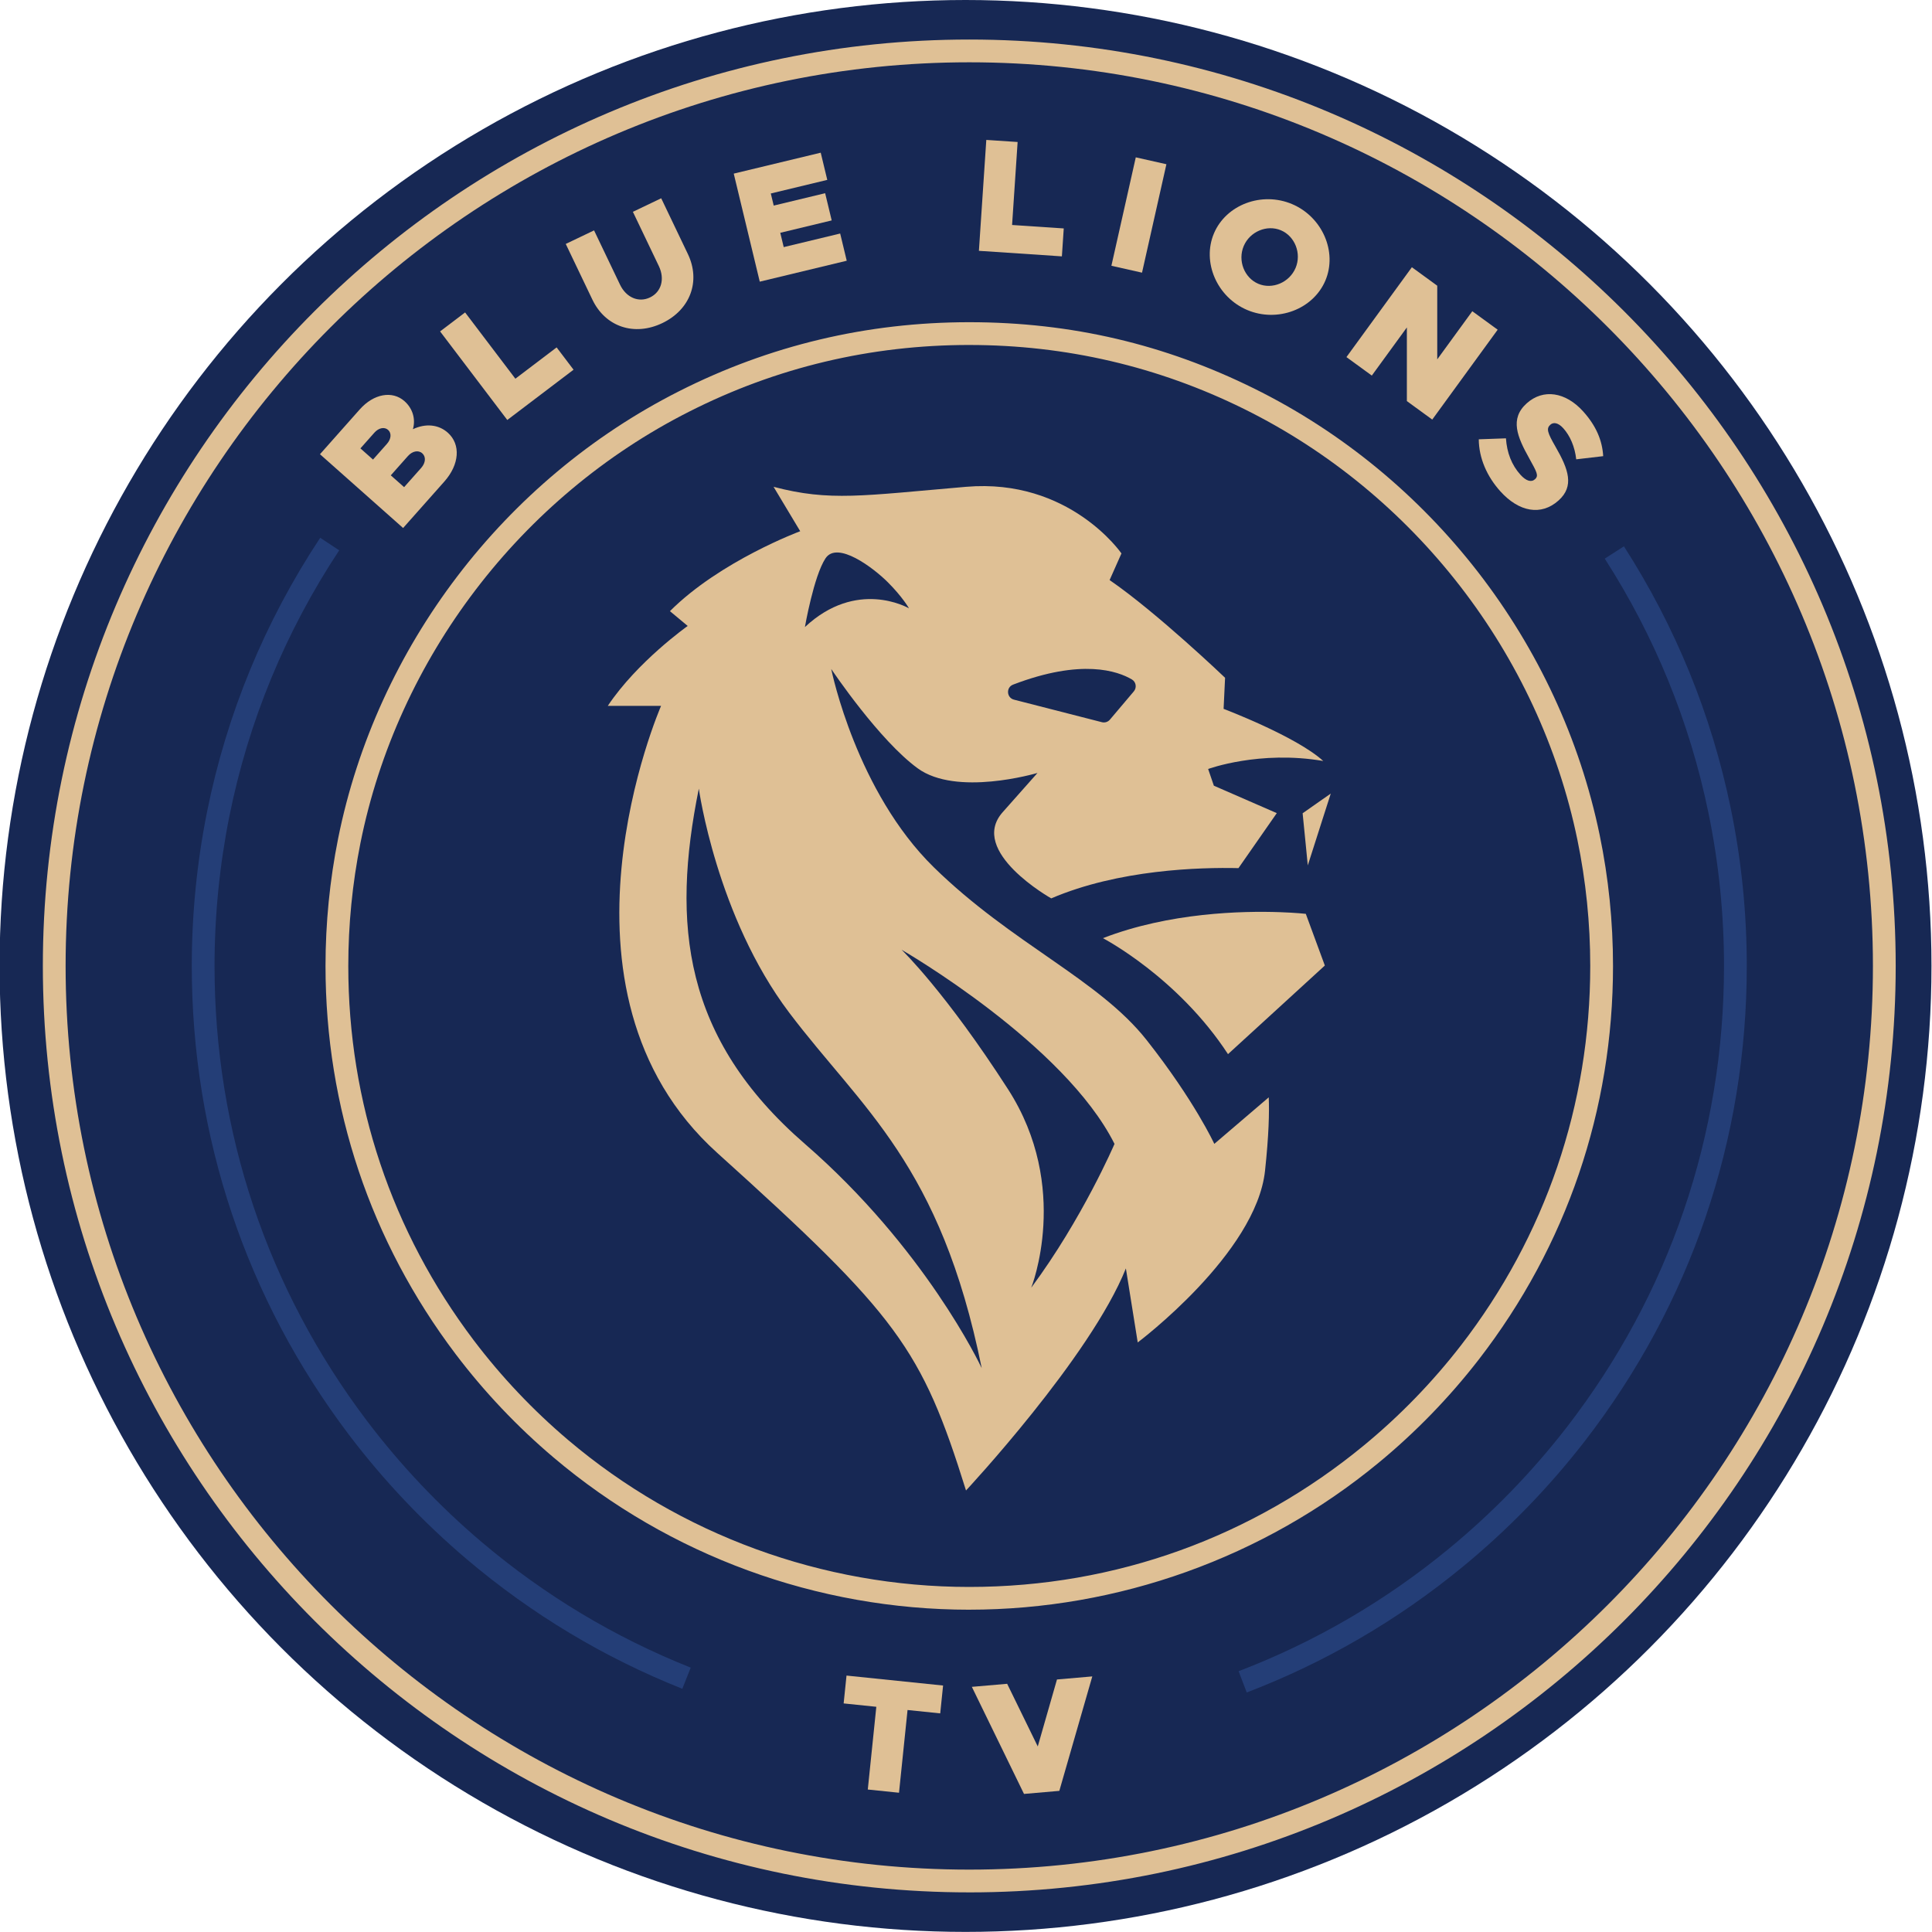
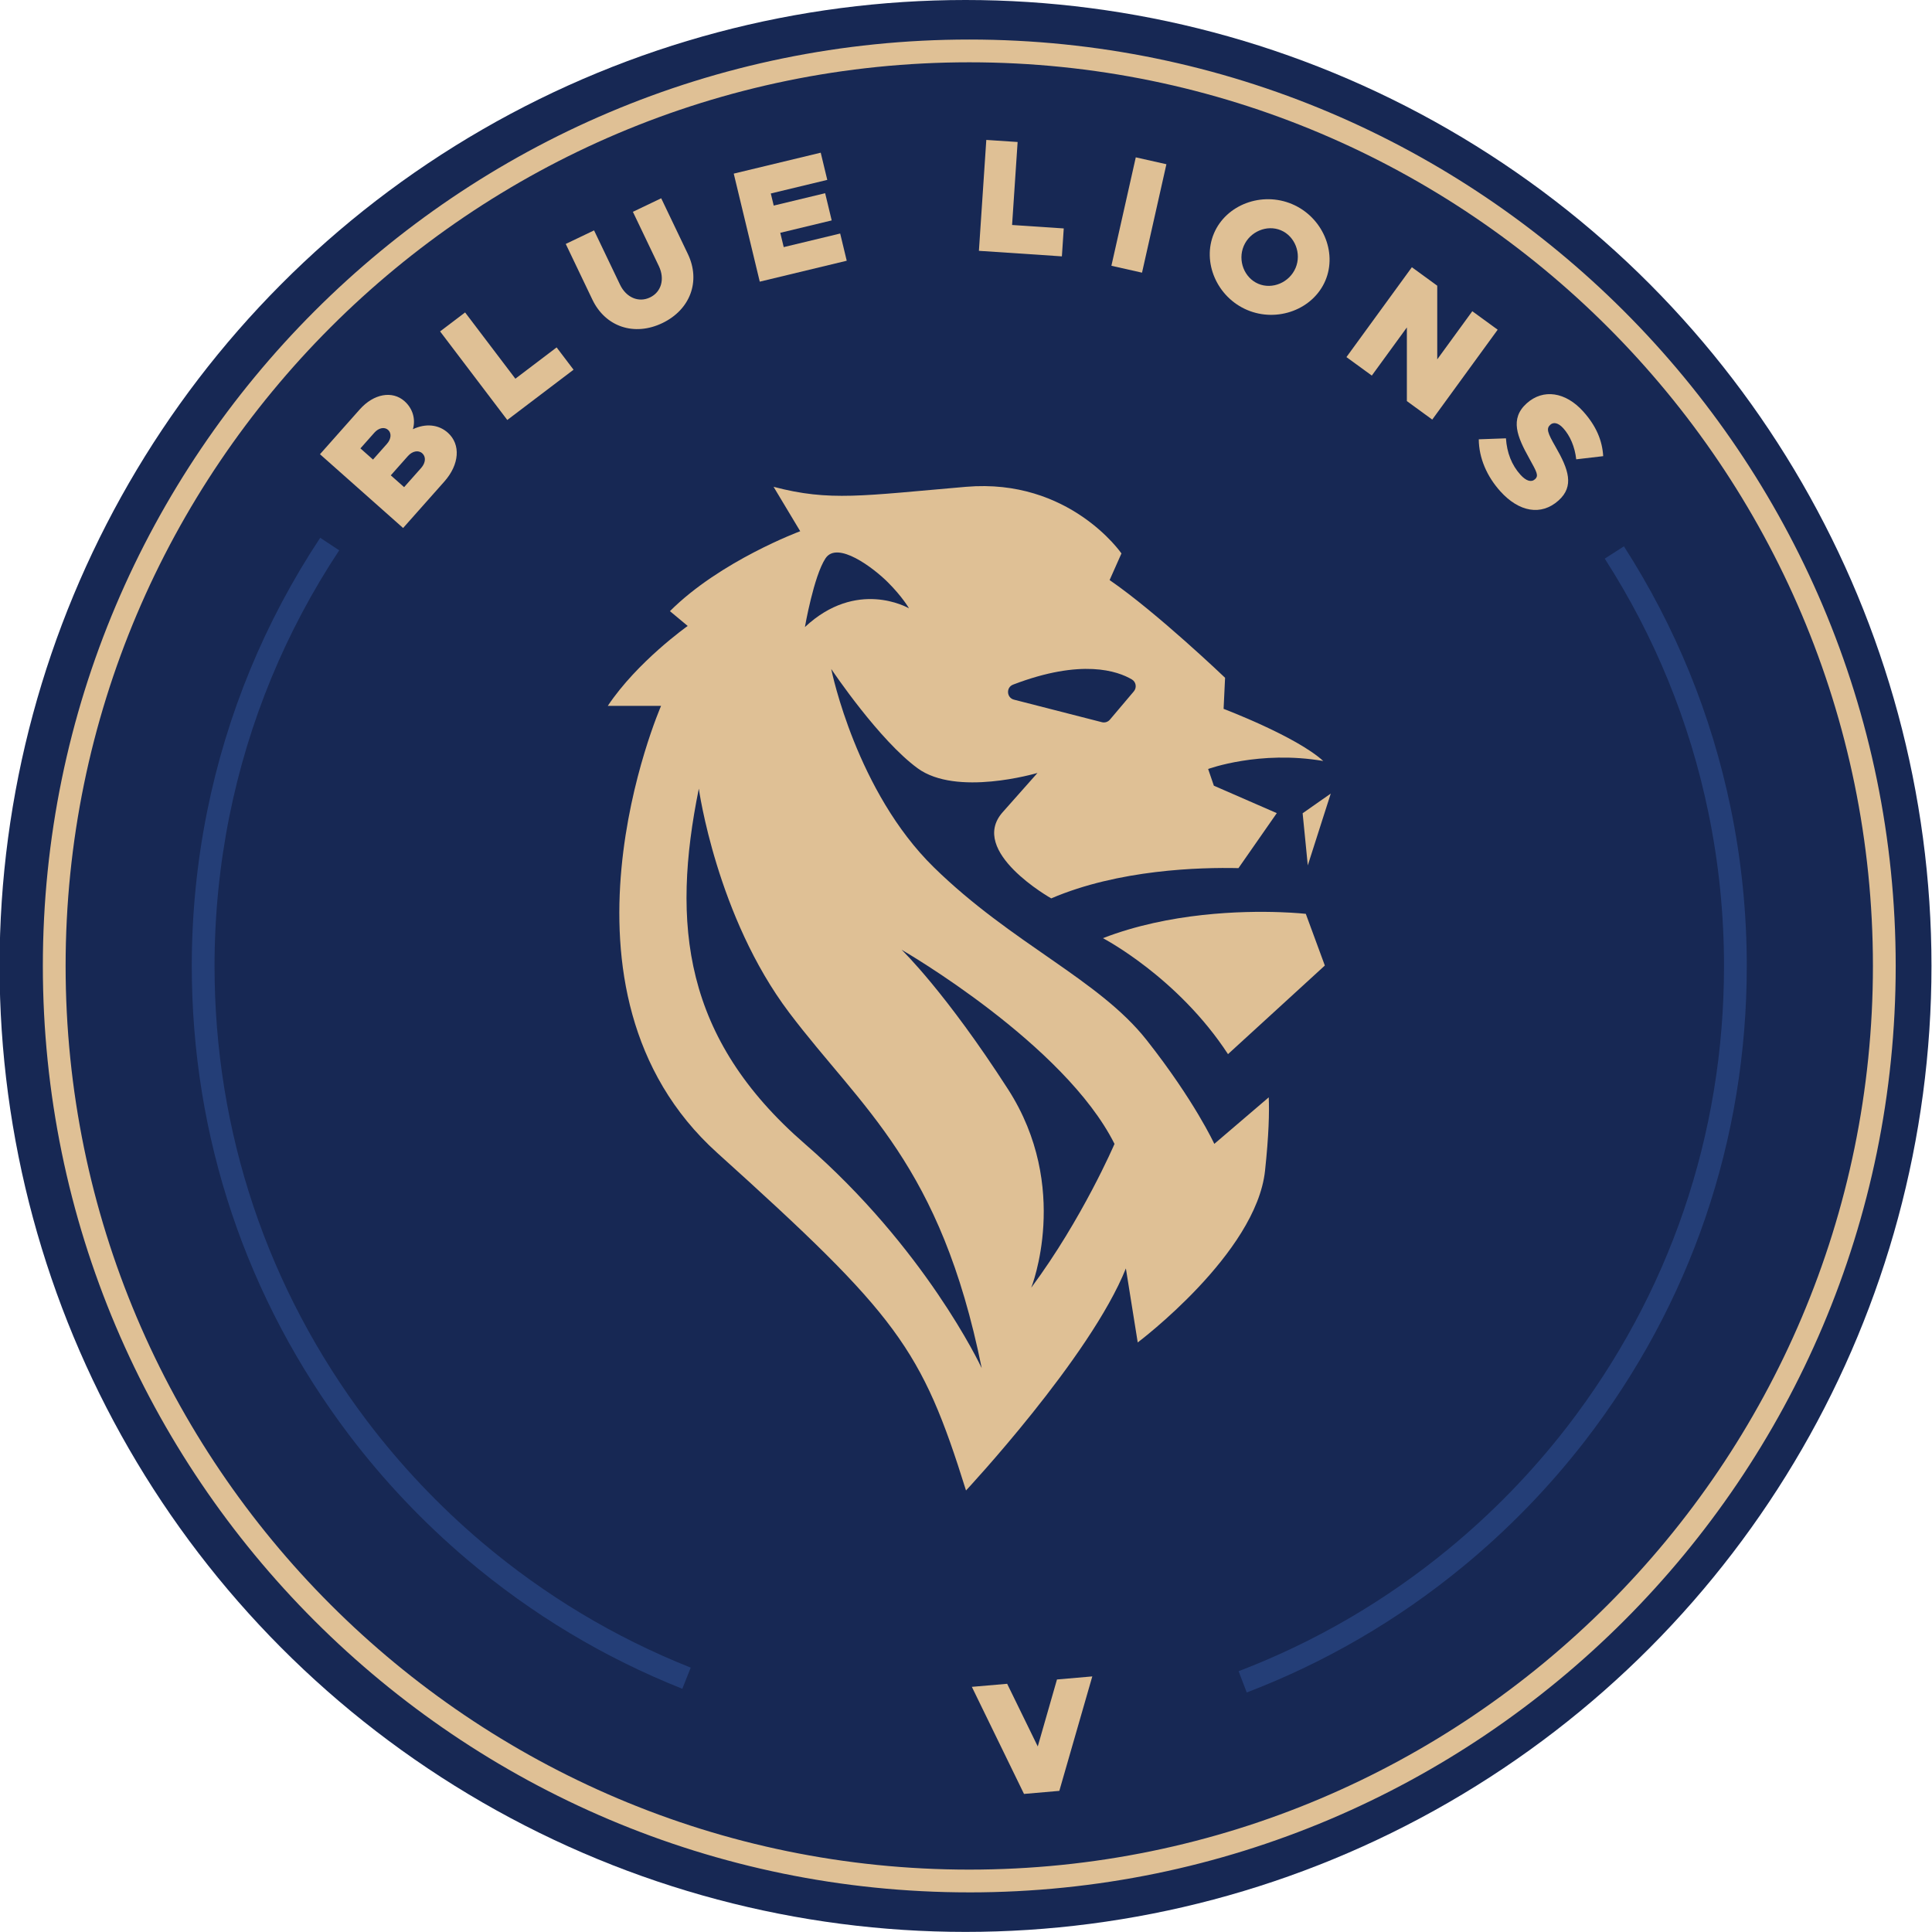
<svg xmlns="http://www.w3.org/2000/svg" id="Layer_1" version="1.1" viewBox="0 0 2000 2000">
  <defs>
    <style>
      .st0 {
        fill: #dfc095;
      }

      .st1 {
        fill: #172854;
      }

      .st2 {
        fill: #243e77;
      }
    </style>
  </defs>
  <circle class="st1" cx="999.51" cy="999.95" r="999.95" />
  <path class="st0" d="M1003.39,1958.98c-528.81,0-959.03-430.22-959.03-959.03S474.58,40.93,1003.39,40.93s959.03,430.22,959.03,959.03-430.22,959.03-959.03,959.03ZM1003.39,64.49c-515.82,0-935.47,419.65-935.47,935.46s419.65,935.47,935.47,935.47,935.46-419.65,935.46-935.47S1519.2,64.49,1003.39,64.49Z" />
  <g>
-     <path class="st0" d="M907.16,1766.87l-33.82-3.49,2.97-28.83,99.97,10.31-2.97,28.83-33.82-3.49-8.84,85.64-32.32-3.33,8.83-85.64Z" />
+     <path class="st0" d="M907.16,1766.87Z" />
    <path class="st0" d="M1130.74,1735.41l-34.13,118.49-36.56,3.17-53.99-110.85,36.55-3.16,31.68,64.86,19.89-69.33,36.55-3.17Z" />
  </g>
-   <path class="st0" d="M1003.39,1666.36c-157.49,0-310.32-55.96-430.32-157.56-37.63-31.86-71.76-67.9-101.46-107.12-88.08-116.49-134.64-255.4-134.64-401.73,0-44.28,4.39-88.66,13.05-131.92,39.84-198.29,171.71-371.35,352.77-462.95,93.65-47.47,194.78-71.54,300.59-71.54s202.6,23.07,294.69,68.57c183,90.36,316.8,263.19,357.9,462.31,9.17,44.22,13.82,89.82,13.82,135.52,0,148.87-48.01,289.71-138.85,407.28-30.56,39.47-65.57,75.54-104.06,107.23-118.84,97.95-269.25,151.89-423.49,151.89ZM1003.39,357.11c-102.07,0-199.62,23.21-289.94,69-174.67,88.36-301.89,255.3-340.31,446.56-8.35,41.73-12.59,84.56-12.59,127.29,0,141.15,44.91,275.15,129.86,387.51,28.65,37.83,61.59,72.61,97.89,103.35,115.75,98.01,263.17,151.98,415.09,151.98s293.87-52.04,408.51-146.52c37.14-30.57,70.92-65.37,100.4-103.45,87.61-113.4,133.92-249.26,133.92-392.87,0-44.1-4.48-88.09-13.33-130.75-39.65-192.08-168.72-358.79-345.26-445.96-88.82-43.88-184.45-66.13-284.25-66.13Z" />
  <g>
    <path class="st0" d="M1325.16,944.28c-39.02-1.38-114.54.28-183.43,26.91,0,0,77.27,40.12,129.49,120.05l55.32-50.6,44.93-41.13-19.71-53.51s-9.99-1.13-26.6-1.72Z" />
    <path class="st0" d="M1257.06,1184.17s-20.32-44.38-70-107.42c-49.65-63.04-139.48-99.67-220.43-178.99-79.69-78.09-105.37-201.39-106.14-205.23,1.99,2.91,49.62,73.65,89.46,102.8,40.15,29.36,121.95,5.42,124.04,4.84-.28.34-3.34,3.77-36.04,40.64-36.07,40.67,50.29,89.19,50.29,89.19,69.76-29.91,153.61-32.24,193.82-31.32l39.66-56.92v-.03l-2.85-1.23-62.28-27.15-5.92-17.29s53.24-19.62,119.16-8.28c-27.92-25.5-103.16-53.97-103.16-53.97l1.53-32.18s-70.49-67.43-119.53-101.14l12.26-27.58s-53.64-78.15-160.91-68.96c-107.27,9.19-140.99,15.32-199.22,0l27.58,45.97s-82.75,30.65-134.86,82.75l18.39,15.32s-52.1,36.78-82.75,82.75h55.17s-128.73,294.23,58.23,462.8c186.96,168.57,211.48,202.28,257.45,349.4,0,0,128.73-137.92,165.5-229.87l12.26,76.62s122.6-91.95,131.79-177.76c3.95-36.87,4.51-60.72,3.83-75.95l-56.36,48.18ZM1048.76,708.71c70.89-27.15,108.25-14.07,122.99-5.33,4.32,2.57,5.24,8.46,1.99,12.32l-24.76,29.27c-2.02,2.39-5.27,3.43-8.31,2.64l-91-23.32c-7.69-1.96-8.37-12.75-.92-15.57ZM854.6,577.93c12.2-18.3,49.31,9.65,64.58,24.92,14.77,14.77,21.42,26.21,21.82,26.91-1.62-.92-54.19-30.68-107.76,19.37,0,0,9.16-52.9,21.36-71.2ZM833.24,1184.17c-126.09-109.45-138.29-227.42-109.82-367.76,0,0,18.3,132.19,93.54,231.86,75.27,99.64,156.59,156.59,199.31,368.03-1.78-3.74-58.91-124.4-183.04-232.14ZM1067.55,1333s41.44-103.72-24.03-205.41c-64.45-100.1-108.8-143.07-110.18-144.39,2.61,1.47,168.69,97.68,220.4,200.97,0,0-33.32,77.66-86.19,148.83Z" />
    <polygon class="st0" points="1365.37 830.05 1348.48 841.88 1348.85 845.68 1351.52 872.44 1353.81 895.86 1367.21 853.96 1368.92 848.59 1375.76 827.29 1377.6 821.5 1365.37 830.05" />
  </g>
  <g>
    <path class="st0" d="M331.23,470.22l41.14-46.35c14.56-16.41,33.83-19.69,46.35-8.58,8.39,7.45,11.77,18.28,8.73,29.02,13.15-6.24,26.52-4.9,36.04,3.55,13.78,12.23,12.06,33.1-3.51,50.63l-42.69,48.1-86.06-76.38ZM400.58,459.44c4.45-5.01,4.92-11.09,1.16-14.42-3.76-3.34-9.74-2.15-14.18,2.86l-14.45,16.29,13.03,11.56,14.45-16.29ZM436.01,484.39c4.67-5.26,5.12-11.58,1.11-15.14s-10.23-2.36-14.89,2.9l-17.68,19.92,13.78,12.23,17.68-19.92Z" />
    <path class="st0" d="M576.22,359.63l17.52,23.09-68.6,52.04-69.56-91.69,25.89-19.64,52.04,68.6,42.71-32.4Z" />
    <path class="st0" d="M613.27,310.24l-27.61-57.72,29.31-14.02,26.89,56.21c6.36,13.29,19.22,18.84,31.01,13.2,11.79-5.64,15.54-19.13,9.18-32.43l-26.88-56.21,29.31-14.02,27.61,57.71c13.44,28.1,2.51,57.65-26.5,71.53-29.01,13.88-58.87,3.84-72.32-24.26Z" />
    <path class="st0" d="M797.93,200.29l3.02,12.53,53.24-12.82,6.78,28.17-53.24,12.82,3.57,14.82,58.45-14.07,6.78,28.17-90.03,21.67-26.93-111.85,90.04-21.67,6.78,28.16-58.45,14.07Z" />
    <path class="st0" d="M1101.19,236.48l-1.93,28.91-85.9-5.73,7.66-114.82,32.42,2.16-5.73,85.9,53.48,3.57Z" />
    <path class="st0" d="M1175.76,162.88l31.7,7.13-25.24,112.25-31.7-7.13,25.24-112.25Z" />
    <path class="st0" d="M1256.69,241.57c12.62-29.76,49.57-43.56,80.87-30.29,31.3,13.27,47.07,49.43,34.46,79.18-12.62,29.76-49.64,43.71-80.93,30.44-31.3-13.27-47.01-49.58-34.39-79.34ZM1341.18,277.39c6.34-14.96-.64-32.83-15.13-38.97s-32.18,1.27-38.53,16.22c-6.41,15.11.57,32.98,15.06,39.13s32.19-1.27,38.6-16.38Z" />
    <path class="st0" d="M1461.56,276.63l26.27,19.13v76.25s36.29-49.83,36.29-49.83l26.27,19.13-67.73,93.03-26.27-19.13v-76.25s-36.29,49.83-36.29,49.83l-26.27-19.13,67.73-93.03Z" />
    <path class="st0" d="M1530.79,454.77l28.16-1.01c.99,14.88,5.9,27.58,14.98,37.67,5.94,6.6,11.32,8.07,15.05,4.7,4.11-3.7,2.04-7.24-5.86-21.53-12.46-22.36-20.49-41.04-2.69-57.06,17.06-15.35,40.23-11.88,58.5,8.41,13.33,14.81,19.77,29.98,20.69,46.27l-27.92,3.27c-1.45-13.12-6.43-24.41-13.37-32.13-5.27-5.85-10.21-6.59-13.44-3.67-4.36,3.92-3.04,8.14,5.33,22.69,13.7,23.73,19.55,40.99,3.24,55.67-18.05,16.25-41.07,11.95-60.34-9.46-13.89-15.44-22.15-34.37-22.31-53.83Z" />
  </g>
  <path class="st2" d="M706.33,1748.21c-80.98-32.18-155.89-77.16-222.66-133.69-45.44-38.49-86.67-82.02-122.54-129.37-106.38-140.69-162.6-308.47-162.6-485.19,0-53.49,5.3-107.1,15.76-159.33,20.43-101.67,59.85-197.19,117.18-283.92l19.66,13c-55.65,84.18-93.92,176.89-113.74,275.56-10.15,50.7-15.3,102.75-15.3,154.7,0,171.56,54.58,334.42,157.83,470.97,34.82,45.98,74.85,88.24,118.97,125.61,64.82,54.88,137.53,98.54,216.14,129.78l-8.7,21.9Z" />
  <path class="st2" d="M1290.61,1752.03l-8.41-22.01c78.94-30.18,152.18-72.86,217.7-126.85,45.14-37.15,86.19-79.45,122.02-125.73,106.48-137.83,162.77-302.95,162.77-477.49,0-53.58-5.45-107.04-16.2-158.9-19.33-93.66-55.41-182.06-107.25-262.76l19.83-12.73c53.41,83.14,90.59,174.22,110.5,270.72,11.07,53.42,16.69,108.49,16.69,163.68,0,179.8-57.99,349.9-167.69,491.9-36.92,47.67-79.2,91.24-125.68,129.51-67.48,55.61-142.93,99.58-224.26,130.67Z" />
</svg>